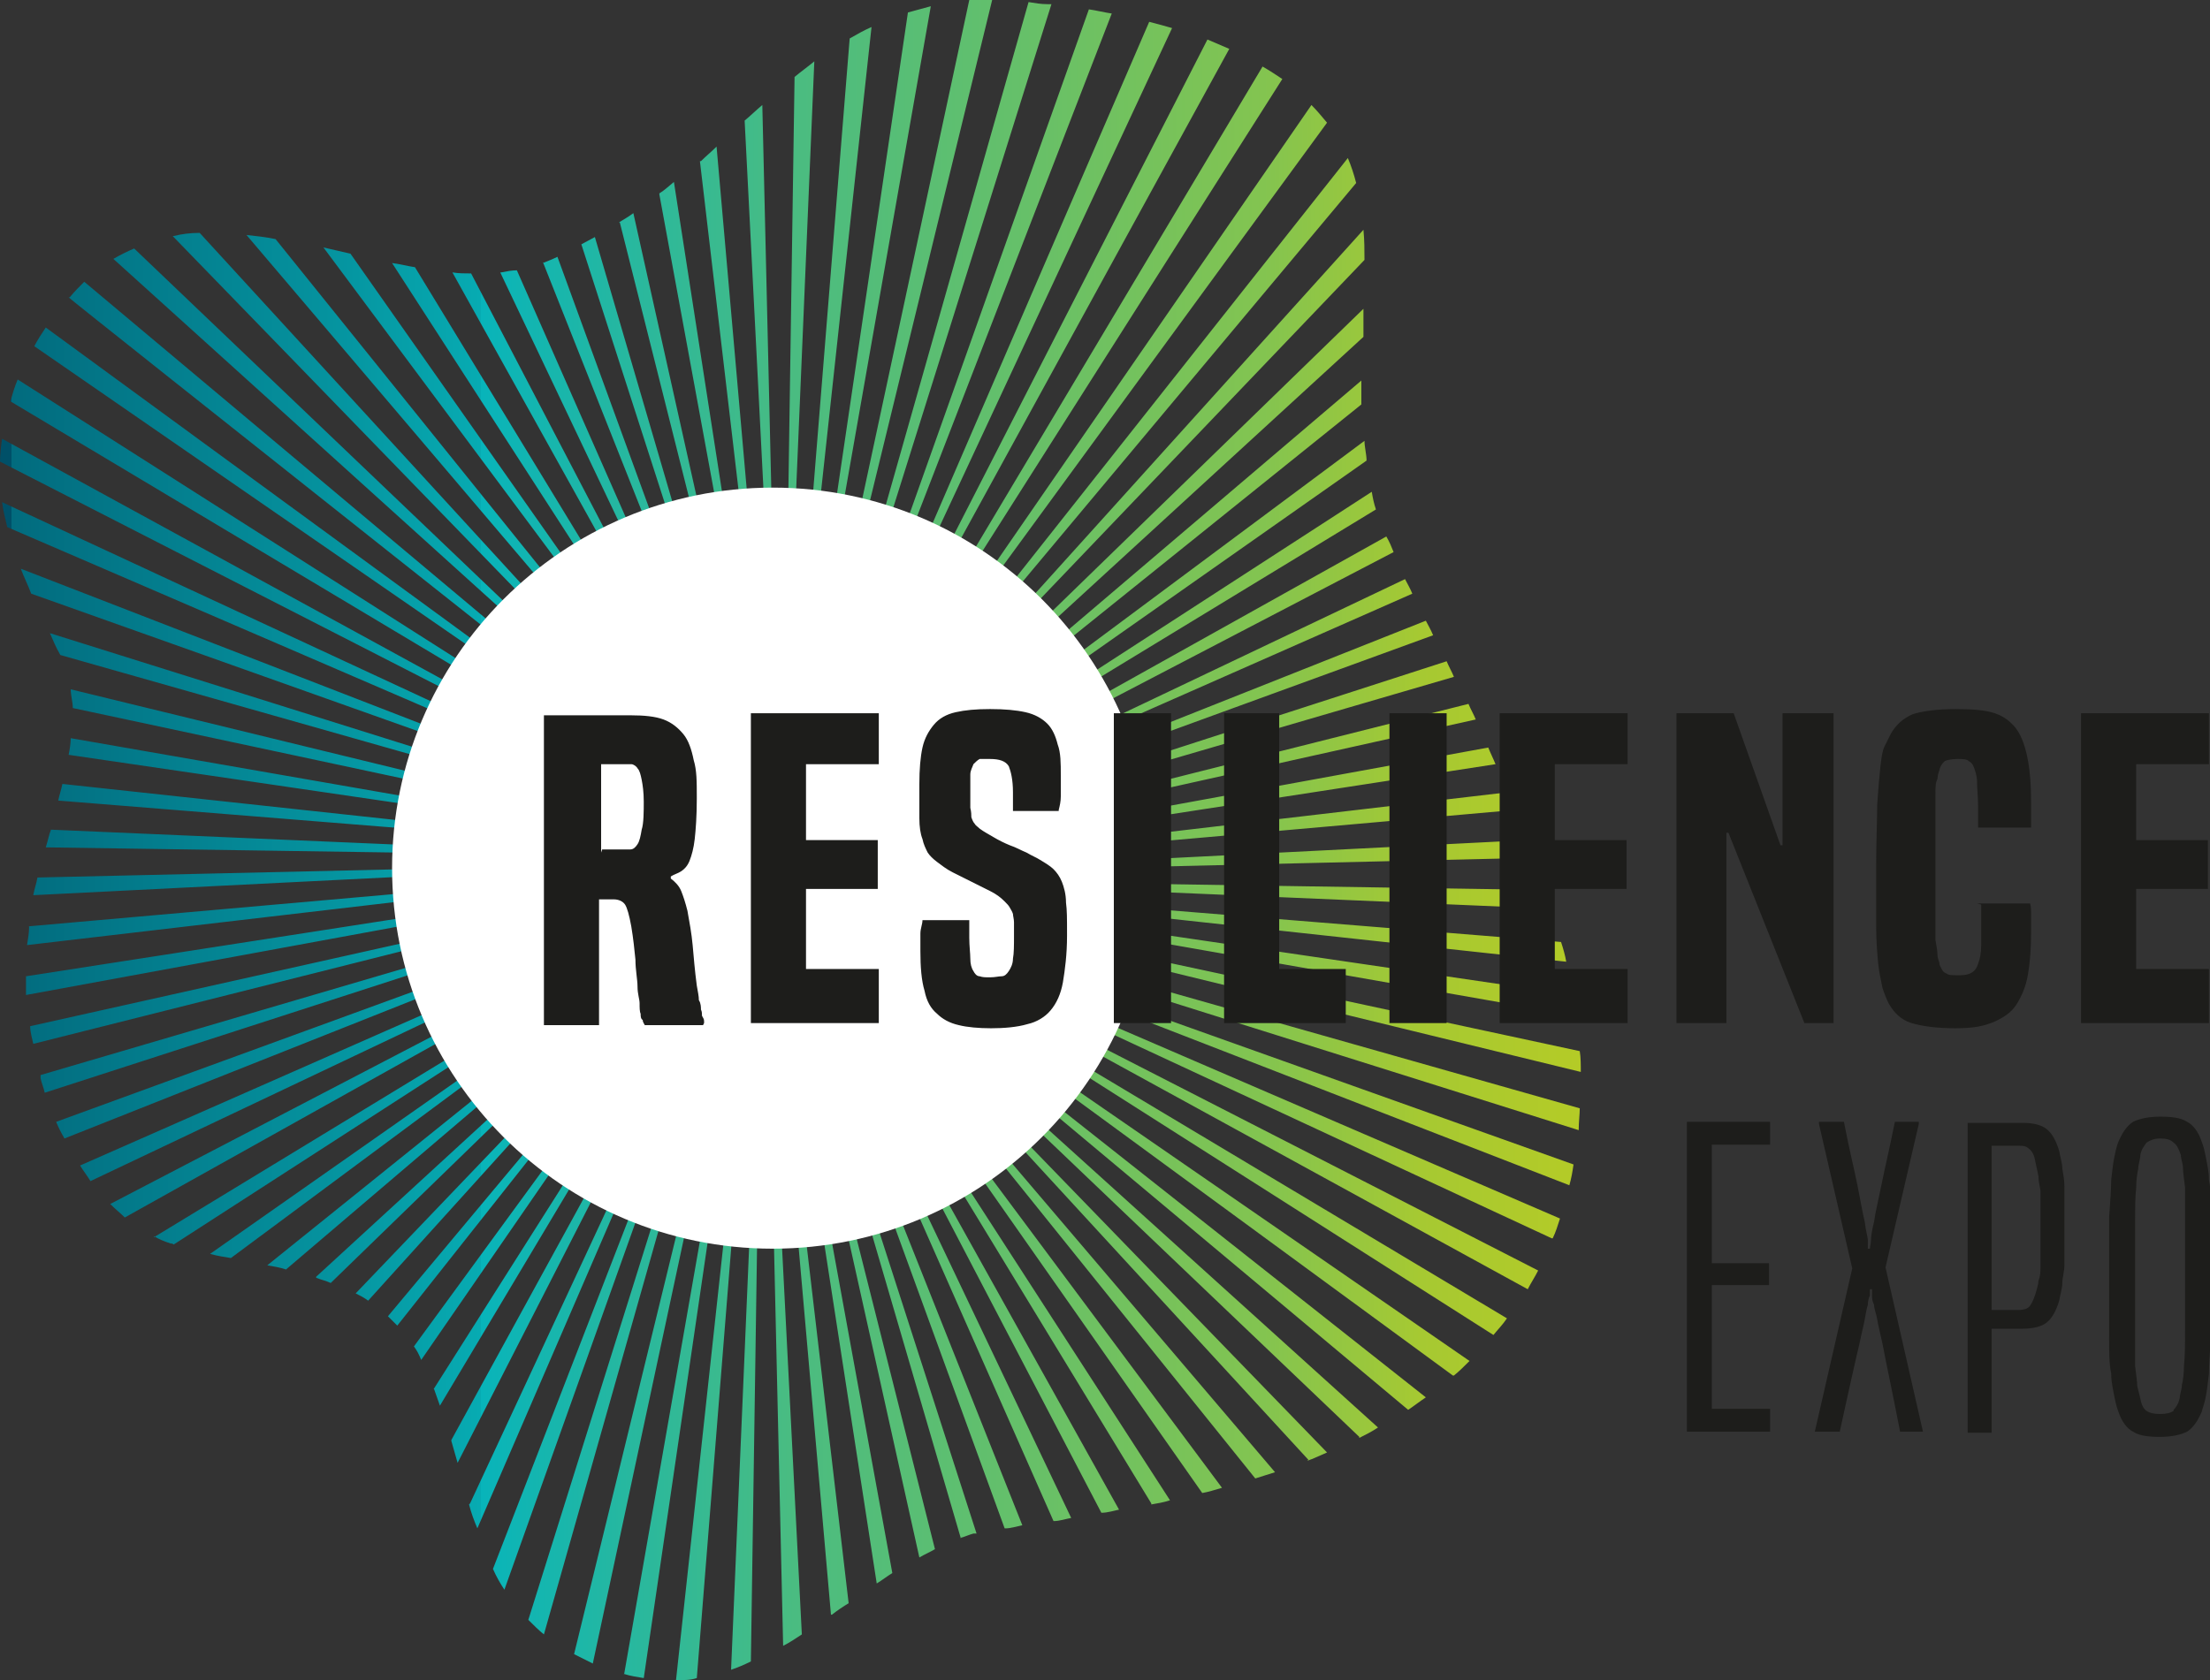
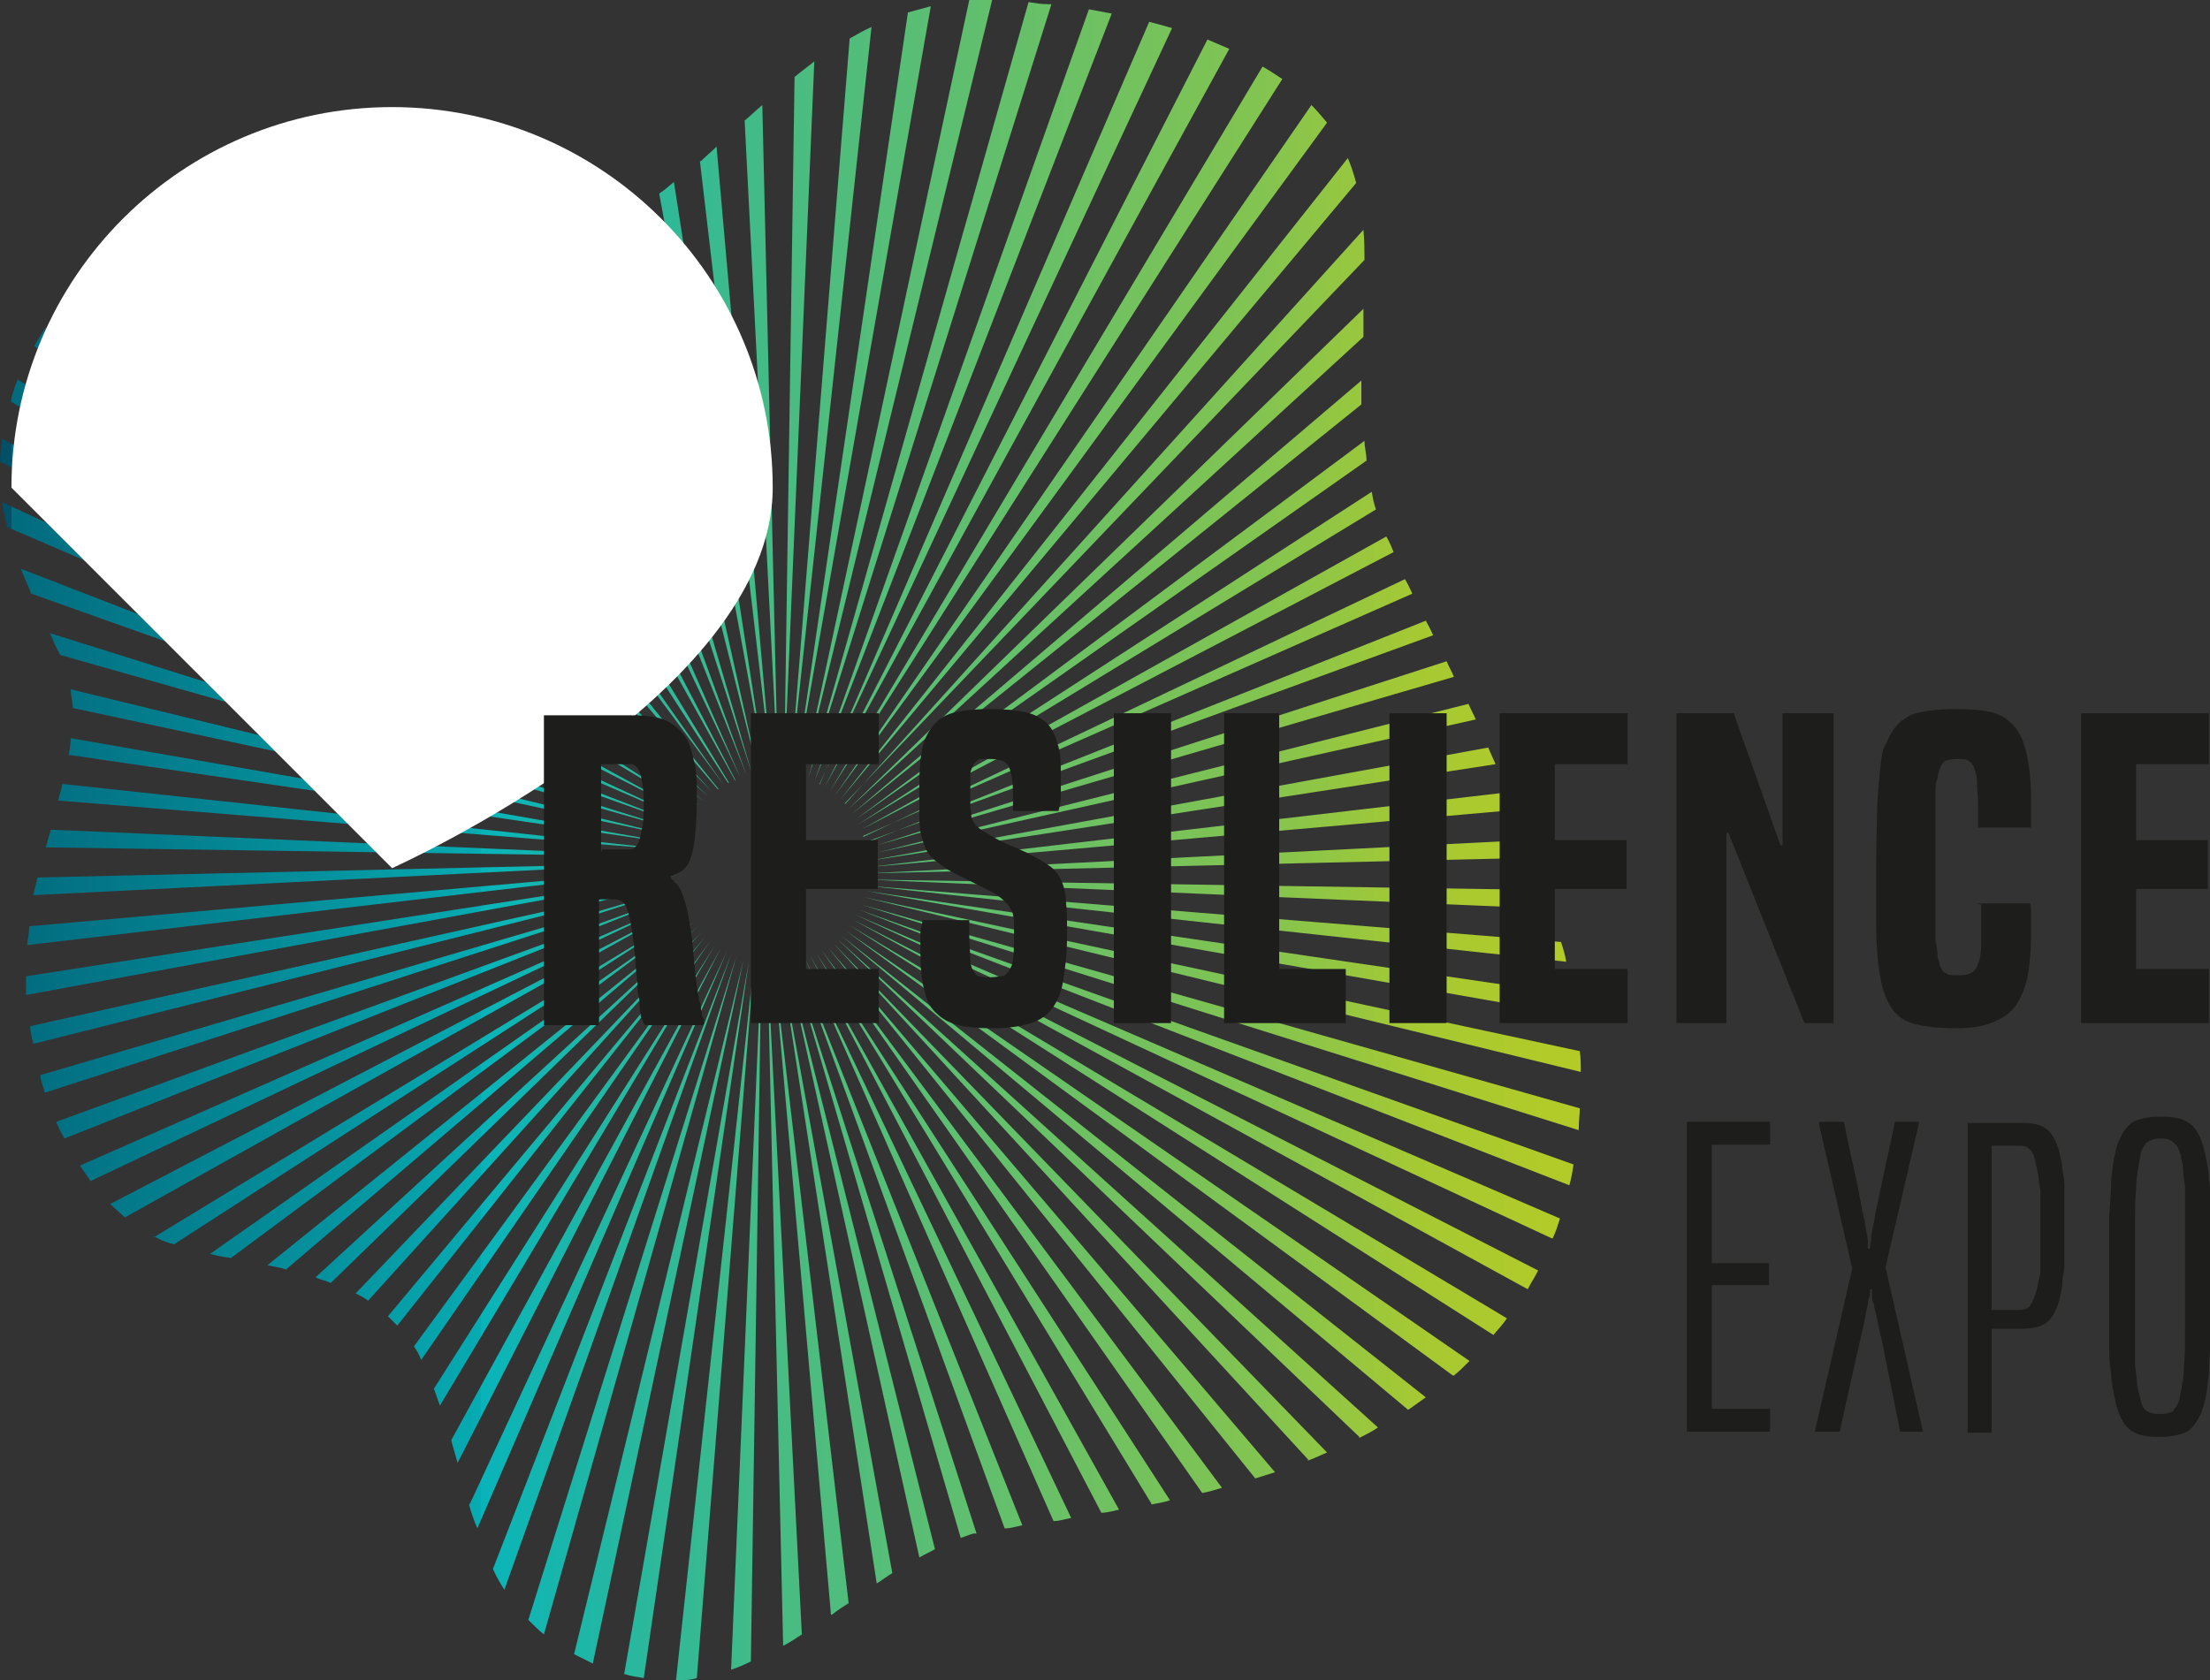
<svg xmlns="http://www.w3.org/2000/svg" version="1.1" viewBox="0 0 212.5 161.6">
  <rect x="0" y="0" width="212.5" height="161.6" fill="#333333" stroke="none" />
  <defs>
    <style>
      .cls-1 {
        fill: #fff;
      }

      .cls-2 {
        fill: none;
      }

      .cls-3 {
        fill: url(#Unbenannter_Verlauf_17);
      }

      .cls-4 {
        fill: #1d1d1b;
      }

      .cls-5 {
        clip-path: url(#clippath);
      }
    </style>
    <clipPath id="clippath">
      <path class="cls-2" d="M80,155.3c.5-.4,1.1-.8,1.6-1.1l-7.2-61.4,5.5,62.5ZM75.3,158.3c.6-.3,1.2-.7,1.8-1.1l-3.3-64.5,1.5,65.5ZM84.3,152.3c.5-.3,1-.7,1.5-1l-10.7-58.6,9.2,59.6ZM70.3,160.6c.6-.2,1.3-.5,1.9-.8l1-67.2-2.9,67.9ZM88.4,149.8c.5-.3,1-.5,1.5-.8l-14.2-56.3,12.7,57.1ZM65.1,161.6c.7,0,1.3,0,1.9-.2l5.5-68.8-7.5,69ZM92.4,147.9c.4-.1.8-.3,1.2-.4,0,0,.2,0,.3,0l-17.7-54.9,16.2,55.4ZM60,161c.6.2,1.3.3,1.9.4l10.1-68.9-12,68.6ZM96.7,147c.5,0,1.1-.2,1.6-.3l-21.6-54.3,19.9,54.6ZM55.2,159.1c.6.3,1.2.6,1.8.9l14.5-67.7-16.3,66.8ZM101.3,146.3c.6,0,1.1-.2,1.7-.3l-25.6-53.8,23.9,54.1ZM50.8,155.8c.5.5,1,1,1.5,1.4l18.5-65.2-20,63.8ZM105.9,145.5c.6,0,1.2-.2,1.7-.3l-29.7-53.3,28,53.6ZM47.4,150.9c.3.7.7,1.4,1.1,2l21.8-61.1-22.9,59.1ZM110.7,144.7c.6-.1,1.2-.2,1.8-.4l-34-52.6,32.2,52.9ZM45.1,144.7c.2.8.5,1.6.8,2.3l24-55.5-24.7,53.1ZM115.6,143.6c.6-.1,1.2-.3,1.9-.5l-38.5-51.7,36.6,52.2ZM43.4,138.6c.2.7.4,1.4.6,2.1l25.3-49.5-25.9,47.3ZM120.7,142.2c.6-.2,1.3-.4,1.9-.6l-43-50.5,41.1,51.1ZM41.7,133.5c.2.6.4,1.1.6,1.7l26.4-44.2-27,42.6ZM125.7,140.5c.6-.2,1.2-.5,1.9-.8l-47.5-49,45.7,49.7ZM39.8,129.5c.3.4.5.8.7,1.3l27.8-40.3-28.5,39ZM130.7,138.3c.6-.3,1.2-.6,1.8-1l-52-47,50.2,47.9ZM37.3,126.6c.3.3.6.6.9.9l29.6-37.4-30.5,36.5ZM135.4,135.6c.6-.4,1.1-.8,1.7-1.2l-56.2-44.4,54.5,45.6ZM34.2,124.4c.4.2.8.4,1.2.7l32-35.4-33.2,34.7ZM139.8,132.3c.5-.4,1-.9,1.5-1.4l-60-41.4,58.4,42.8ZM30.4,122.9c.5.2,1,.3,1.4.5l35.2-34.2-36.6,33.6ZM143.6,128.4c.4-.5.9-1,1.3-1.6l-63.2-37.8,61.9,39.4ZM25.7,121.7c.6.1,1.2.2,1.8.4l39.2-33.4-41,33ZM146.9,124c.3-.6.7-1.2,1-1.8l-65.8-33.7,64.8,35.5ZM20.2,120.6c.7.2,1.4.3,2,.4l44.2-32.8-46.2,32.4ZM149.3,119.1c.3-.6.5-1.3.7-1.9l-67.7-29.2,66.9,31.1ZM14.8,118.9c.5.3,1,.5,1.6.7.1,0,.2,0,.3.1l49.4-31.9-51.3,31.2ZM150.9,114c.2-.7.3-1.3.4-2l-68.7-24.5,68.3,26.5ZM10.7,115.9c.4.4.9.8,1.3,1.2l53.7-30-55.1,28.7ZM151.8,108.6c0-.7.1-1.4.1-2l-69.1-19.6,69,21.7ZM7.7,112.1c.3.5.7,1,1,1.5l56.9-27L7.7,112.1ZM152,103.1c0-.7,0-1.4-.1-2l-68.8-14.8,68.9,16.8ZM5.4,107.9c.2.5.5,1.1.8,1.6l59.2-23.5L5.4,107.9ZM151.6,97.7c0-.7-.2-1.3-.3-2l-68-10,68.3,12ZM3.9,103.4c0,0,0,.2,0,.3.1.5.3.9.4,1.4l60.9-19.7L3.9,103.4ZM150.6,92.5c-.1-.6-.3-1.3-.5-1.9l-66.7-5.4,67.2,7.3ZM2.9,98.7c0,.6.2,1.2.3,1.7l62-15.6L2.9,98.7ZM149.2,87.4c-.2-.6-.4-1.2-.6-1.8l-65.2-1,65.7,2.8ZM2.5,93.9c0,.6,0,1.2,0,1.8l62.5-11.5L2.5,93.9ZM2.8,89.1c0,.6-.1,1.2-.2,1.8l62.4-7.3-62.3,5.5ZM3.6,84.4c-.1.6-.3,1.1-.4,1.7l61.8-3.1-61.4,1.4ZM83.5,84l64.1-1.5c-.2-.6-.4-1.2-.7-1.7l-63.4,3.2ZM4.4,81.5l60.8.9-60.3-2.6c-.2.5-.3,1.1-.5,1.7M83.5,83.4l62.2-5.5c-.2-.6-.5-1.1-.7-1.7l-61.5,7.2ZM5.6,77l59.6,4.8-59.2-6.4c-.1.5-.3,1.1-.4,1.6M83.5,82.8l60.3-9.3c-.2-.5-.5-1.1-.7-1.6l-59.6,10.9ZM6.6,72.6l58.7,8.6-58.5-10.2c0,.5-.1,1.1-.2,1.6M83.5,82.2l58.4-13c-.2-.5-.5-1-.7-1.5l-57.6,14.5ZM7,68.1l58.5,12.5-58.7-14.3c0,.6.2,1.2.2,1.8M83.3,81.6l56.5-16.5c-.2-.5-.5-1-.7-1.5l-55.7,18ZM5.8,63l59.9,17L4.8,60.9c.3.7.6,1.4,1,2.1M83.2,81l54.6-19.9c-.2-.5-.5-1-.7-1.4l-53.9,21.4ZM83,80.4l52.8-23.3c-.2-.5-.5-1-.7-1.4l-52.1,24.8ZM3,57.1l63,22.4L2,54.7c.3.8.7,1.6,1,2.4M82.8,79.8l51.2-26.7c-.2-.5-.4-1-.7-1.5l-50.5,28.2ZM.7,50.7l65.6,28.3L.2,48.3c.1.8.3,1.6.5,2.4M82.5,79.3l49.8-30.3c-.2-.6-.3-1.1-.4-1.7l-49.4,32ZM82.3,78.8l49.1-34.5c0-.6-.2-1.3-.2-1.9l-48.9,36.4ZM0,44.4l66.6,34.1L.2,42.2c-.1.7-.2,1.5-.2,2.2M81.9,78.3l49-39.4c0-.8,0-1.5,0-2.3l-49,41.7ZM1,38.6l65.9,39.4L1.7,36.5c-.3.7-.5,1.4-.7,2.1M3.3,33.3l64,44.2L4.4,31.5c-.4.6-.8,1.2-1.1,1.8M81.6,77.8l49.5-45.4c0-.9,0-1.8,0-2.7l-49.5,48.1ZM6.7,28.6h-.1c0,.1,61.1,48.5,61.1,48.5L8.1,27.1c-.5.5-.9.9-1.4,1.5M70.7,75l-25.4-48.7c-.6,0-1.2,0-1.8-.1l27.2,48.9ZM48.1,26.2l23.1,48.6-21.5-48.8c-.5,0-1,.1-1.5.2M70.1,75.3l-30.2-49.6c-.7-.1-1.4-.3-2.2-.4l32.3,50ZM52.2,25.2l19.6,49.4-18.2-49.9c-.4.2-.9.4-1.4.6M10.9,24.9l57.2,51.7L12.9,23.9c-.7.3-1.3.6-2,1M69.6,75.5L33.7,24.4c-.9-.2-1.7-.4-2.6-.6l38.5,51.7ZM55.9,23.5l16.4,50.9-15.1-51.6c-.4.2-.9.5-1.3.7M69.1,75.9L26.5,23c-.9-.2-1.9-.3-2.8-.4l45.3,53.3ZM16.6,22.7l51.9,53.5L19.2,22.4c-.9,0-1.7.1-2.5.3M81.2,77.3l50-52.3c0-.9,0-1.9-.1-2.9l-49.8,55.2ZM59.6,21.4l13.3,52.9-12-53.8c-.4.3-.9.6-1.4.9M63.4,18.7l10.2,55.5-8.8-56.7c-.5.4-.9.8-1.4,1.1M80.8,76.9l49.6-59.3c-.2-.8-.5-1.7-.8-2.4l-48.8,61.7ZM67.3,15.5l6.9,58.8-5.3-60.2c-.5.5-1,.9-1.5,1.4M80.3,76.5L127.6,11.8c-.5-.6-1-1.2-1.5-1.7l-45.8,66.4ZM71.6,11.6l3.2,62.7-1.5-64.2c-.6.5-1.1,1-1.7,1.5M79.8,76.1L123.3,7.6c-.6-.4-1.2-.8-1.9-1.2l-41.6,69.7ZM76.4,7.4l-1,66.9,2.9-68.4c-.6.5-1.3,1-1.9,1.5M79.3,75.7L118.2,4.7c-.7-.3-1.4-.6-2.1-.9l-36.8,71.9ZM81.7,3.7l-5.7,70.7L83.8,2.6c-.7.3-1.4.7-2.1,1.1M78.8,75.4L112.7,2.7c-.7-.2-1.4-.4-2.2-.6l-31.7,73.4ZM78.3,75.2L106.9,1.3c-.7-.1-1.5-.3-2.2-.4l-26.4,74.3ZM87.3,1.2l-10.8,73.3L89.5.6c-.7.2-1.5.4-2.2.6M77.7,74.9L101.1.4c-.1,0-.3,0-.4,0-.6,0-1.2-.1-1.8-.2l-21.2,74.7ZM93.2,0l-16,74.6L95.4,0c-.8,0-1.5,0-2.2,0" />
    </clipPath>
    <linearGradient id="Unbenannter_Verlauf_17" data-name="Unbenannter Verlauf 17" x1="-311.6" y1="380.8" x2="-310.6" y2="380.8" gradientTransform="translate(47363.3 57962.4) scale(152 -152)" gradientUnits="userSpaceOnUse">
      <stop offset="0" stop-color="#005068" />
      <stop offset="0" stop-color="#026b7e" />
      <stop offset=".2" stop-color="#05929e" />
      <stop offset=".3" stop-color="#07abb2" />
      <stop offset=".3" stop-color="#08b4ba" />
      <stop offset=".5" stop-color="#4abc81" />
      <stop offset=".8" stop-color="#83c450" />
      <stop offset=".9" stop-color="#a6c932" />
      <stop offset="1" stop-color="#b4cb27" />
    </linearGradient>
  </defs>
  <g>
    <g id="Ebene_1">
      <g class="cls-5">
        <rect class="cls-3" width="152" height="161.6" />
      </g>
      <g>
-         <path class="cls-4" d="M74.3,92.7c5.1,0,9.2-4.1,9.2-9.2s-4.1-9.2-9.2-9.2-9.2,4.1-9.2,9.2,4.1,9.2,9.2,9.2" />
-         <path class="cls-1" d="M37.7,83.5c0,20.2,16.4,36.6,36.6,36.6s36.6-16.4,36.6-36.6-16.4-36.6-36.6-36.6-36.6,16.4-36.6,36.6" />
+         <path class="cls-1" d="M37.7,83.5s36.6-16.4,36.6-36.6-16.4-36.6-36.6-36.6-36.6,16.4-36.6,36.6" />
        <path class="cls-4" d="M209,135.7c-.3.2-.7.3-1.3.3s-1-.1-1.3-.3c-.3-.2-.5-.6-.6-1.2-.1-.4-.2-.8-.3-1.2,0-.4-.1-1.1-.2-1.9,0-.8,0-1.9,0-3.3,0-1.3,0-3.1,0-5.3s0-4,0-5.3c0-1.3,0-2.4.1-3.2,0-.8.1-1.4.2-1.9,0-.4.2-.9.2-1.3.1-.6.4-.9.6-1.2.3-.2.7-.4,1.3-.4s1,.1,1.3.4c.3.2.5.6.7,1.2,0,.4.2.8.2,1.2,0,.4.1,1.1.2,1.9,0,.8,0,1.9,0,3.2,0,1.3,0,3.1,0,5.3s0,3.9,0,5.3c0,1.4,0,2.4-.1,3.3,0,.8-.1,1.5-.2,1.9,0,.4-.2.9-.2,1.2-.1.6-.4,1-.6,1.2M212.1,134.3c.1-.5.2-1.3.3-2.2,0-.9.1-2.1.2-3.6,0-1.5,0-3.4,0-5.7s0-4.2,0-5.7c0-1.5,0-2.7-.2-3.6,0-.9-.2-1.6-.3-2.2-.1-.5-.2-1-.4-1.5-.3-.9-.8-1.6-1.4-1.9-.6-.4-1.5-.5-2.6-.5s-2,.2-2.6.5c-.6.4-1,1-1.4,1.9-.2.5-.3,1-.4,1.5-.1.5-.2,1.2-.3,2.2,0,.9-.1,2.1-.2,3.6,0,1.5,0,3.4,0,5.7s0,4.2,0,5.7c0,1.5,0,2.7.2,3.6,0,.9.2,1.6.3,2.2.1.5.2,1,.4,1.5.3.9.8,1.6,1.4,1.9.6.4,1.5.5,2.6.5s2-.2,2.6-.5c.6-.4,1-1,1.4-1.9.1-.4.3-.9.4-1.5M191.5,125.7v-15.5h2.6c.4,0,.7,0,1,.3.3.2.5.6.6,1.2.1.5.2.9.3,1.4,0,.4.1.9.2,1.4,0,.5,0,1,0,1.5,0,.5,0,1.2,0,1.9s0,1.6,0,2.2c0,.6,0,1.2,0,1.7,0,.5,0,.9-.2,1.4,0,.4-.2.9-.3,1.3-.2.6-.4,1-.6,1.2-.2.2-.6.3-1,.3h-2.6ZM191.5,137.7v-9.9h2.9c1.1,0,1.9-.2,2.4-.6.5-.4.9-1.1,1.2-2.1.1-.6.3-1.2.3-1.7,0-.5.2-1.1.2-1.7,0-.6,0-1.2,0-1.8,0-.6,0-1.3,0-2.1s0-1.4,0-2c0-.6,0-1.2,0-1.7,0-.6-.1-1.1-.2-1.7,0-.5-.2-1.1-.3-1.7-.3-1-.7-1.7-1.2-2.1-.5-.4-1.3-.6-2.3-.6h-5.3v29.8h2.3ZM184.9,137.7l-3.6-15.8,3.2-13.8v-.2h-2.3c-.5,2.5-1,4.6-1.3,6.1-.3,1.5-.6,2.7-.7,3.5-.2.8-.3,1.4-.3,1.8,0,.3-.1.6-.1.8h-.2c0-.2,0-.5,0-.8,0-.3-.2-.9-.3-1.8-.2-.8-.4-2-.7-3.5-.3-1.5-.8-3.5-1.3-6.1h-2.4v.2l3.2,13.9-3.6,15.7h2.4c.4-1.9.8-3.6,1.1-5,.3-1.4.6-2.6.8-3.5.2-1,.4-1.7.5-2.3s.2-1.1.3-1.4c0-.4.1-.7.2-.9,0-.2,0-.4,0-.6h.2c0,.2,0,.3,0,.6,0,.2,0,.5.2.9,0,.4.2.8.3,1.4.1.6.3,1.4.5,2.3.2,1,.4,2.1.7,3.5.3,1.4.6,3,1,5h2.5ZM170.2,137.7v-2.2h-5.6v-11.9h5.5v-2.1h-5.5v-11.4h5.6v-2.2h-8v29.8h7.9Z" />
        <path class="cls-4" d="M212.4,98.4v-5.2h-7v-7.7h6.9v-4.7h-6.9v-7.3h7v-4.9h-12.3v29.8h12.3ZM190.5,87c0,.2,0,.4,0,.6v.6c0,1.1,0,2,0,2.7s-.1,1.3-.3,1.8c-.2.7-.7,1.1-1.7,1.1s-1.1,0-1.4-.2c-.3-.1-.4-.4-.6-.8,0-.3-.2-.6-.2-.9,0-.4-.1-.9-.2-1.5,0-.7,0-1.6,0-2.7,0-1.1,0-2.6,0-4.4s0-3.2,0-4.3c0-1.1,0-2,0-2.6,0-.7,0-1.1.2-1.5,0-.3.1-.6.2-.9.1-.4.3-.6.5-.8.2-.1.7-.2,1.2-.2s.9,0,1.1.2c.2.1.4.3.5.6.1.3.3.8.3,1.4,0,.7.1,1.4.1,2.3v1.2c0,.3,0,.6,0,.9h5.1c0-.4,0-.7,0-1v-1.4c0-3.5-.5-5.9-1.5-7.2-.5-.6-1.1-1.1-2-1.4-.9-.3-2.1-.4-3.8-.4s-3.2.2-4.1.5c-.9.4-1.6,1-2.1,1.9-.2.4-.4.8-.6,1.2-.2.4-.3,1.1-.4,2-.1.9-.2,2.1-.3,3.6,0,1.5-.1,3.5-.1,5.9s0,4.2,0,5.7c0,1.5.1,2.7.2,3.7.1,1,.3,1.7.4,2.3.2.6.4,1.1.6,1.5.5.9,1.2,1.6,2.2,1.9s2.4.5,4.2.5,2.7-.2,3.7-.6c.9-.4,1.7-.9,2.2-1.7.5-.8.9-1.7,1.1-2.9.2-1.2.3-2.5.3-4.1s0-1.2,0-1.6c0-.4,0-.8-.1-1.1h-5.1ZM176.3,98.4v-29.8h-4.9v12.7h-.2l-4.5-12.7h-5.5v29.8h4.8v-18.3h.2l7.3,18.3h2.8ZM156.5,98.4v-5.2h-7v-7.7h6.9v-4.7h-6.9v-7.3h7v-4.9h-12.3v29.8h12.3ZM139.1,68.6h-5.5v29.8h5.5v-29.8ZM129.4,98.4v-5.2h-6.4v-24.6h-5.3v29.8h11.7ZM112.6,68.6h-5.5v29.8h5.5v-29.8ZM101.8,77.9c.1-.4.2-.8.2-1.3,0-.5,0-1.1,0-2,0-1.2,0-2.2-.3-3-.2-.8-.5-1.5-1-2-.5-.5-1.2-.9-2.1-1.1-.9-.2-2-.3-3.4-.3s-2.4.1-3.3.3c-.9.2-1.6.6-2.1,1.2-.5.6-.9,1.3-1.1,2.2-.2.9-.3,2.1-.3,3.5s0,2.5,0,3.3c0,.8.1,1.5.3,2,.1.5.3.9.5,1.3.2.3.5.6.9.9.4.3.9.7,1.5,1,.6.3,1.2.6,1.8.9.6.3,1.2.6,1.8.9.6.3,1,.6,1.4,1,.2.2.4.4.5.6.1.2.2.3.3.6,0,.2.1.5.1.8,0,.3,0,.8,0,1.3,0,.9,0,1.7-.1,2.2,0,.5-.2.9-.4,1.2-.2.3-.4.5-.7.5-.3,0-.6.1-1.1.1s-.7,0-1-.1c-.3,0-.5-.3-.6-.5-.2-.3-.3-.7-.3-1.2s-.1-1.2-.1-2v-1c0-.3,0-.5,0-.7h-4.5c0,.4-.2.8-.2,1.3,0,.5,0,1.1,0,1.7,0,1.5.1,2.8.4,3.8.2,1,.6,1.7,1.2,2.2.5.5,1.2.9,2.1,1.1.8.2,1.9.3,3.1.3s2.5-.1,3.5-.4c.9-.2,1.7-.7,2.2-1.3.6-.7,1-1.6,1.2-2.7.2-1.2.4-2.7.4-4.5s0-2.4-.1-3.2c0-.8-.2-1.5-.4-2-.2-.5-.5-.9-.8-1.2-.3-.3-.8-.6-1.3-.9-.3-.2-.8-.4-1.3-.7-.5-.2-1-.5-1.6-.7-.5-.2-1.1-.5-1.6-.8-.5-.3-.9-.5-1.3-.8-.2-.2-.4-.3-.5-.5-.1-.1-.2-.3-.3-.6,0-.2,0-.5-.1-.9,0-.4,0-.9,0-1.5s0-1.3,0-1.7c0-.4.2-.7.3-1,.2-.2.4-.4.6-.5.3,0,.6,0,1,0,.9,0,1.5.2,1.8.7.2.5.4,1.3.4,2.5s0,.8,0,1.1c0,.3,0,.5,0,.7h4.4ZM84.5,98.4v-5.2h-7v-7.7h6.9v-4.7h-6.9v-7.3h7v-4.9h-12.3v29.8h12.3ZM57.8,82v-8.5h2.1c.3,0,.5,0,.8,0,.2,0,.5.2.6.4.2.2.3.6.4,1.1.1.5.2,1.2.2,2.1s0,2.1-.2,2.7c-.1.6-.2,1.1-.4,1.4-.2.3-.4.5-.7.5-.3,0-.6,0-.9,0h-1.8ZM67.7,98.4v-.2c0-.2-.1-.3-.2-.5,0-.2,0-.4-.1-.6,0-.2,0-.6-.2-.9,0-.4-.1-.8-.2-1.4-.2-1.5-.3-2.8-.4-3.9-.1-1.1-.3-2.2-.5-3.3-.2-.8-.4-1.4-.6-1.9-.2-.5-.6-.9-1-1.2v-.2c.3-.2.7-.3,1-.5.3-.2.6-.5.8-1s.4-1.2.5-2.1.2-2.2.2-3.9,0-2.7-.3-3.7c-.2-1-.5-1.9-1-2.5-.5-.6-1.1-1.1-1.9-1.4-.8-.3-1.9-.4-3.1-.4h-8.4v29.8h5.3v-12.1h1.4c.5,0,.9.2,1.1.5.2.3.4,1,.6,2.1.2,1.2.3,2.2.4,3.2,0,1,.2,1.9.2,2.6,0,.7.2,1.2.2,1.6,0,.4,0,.8.1,1,0,.2,0,.5.2.6,0,.2.1.3.2.5h5.6Z" />
      </g>
    </g>
  </g>
</svg>